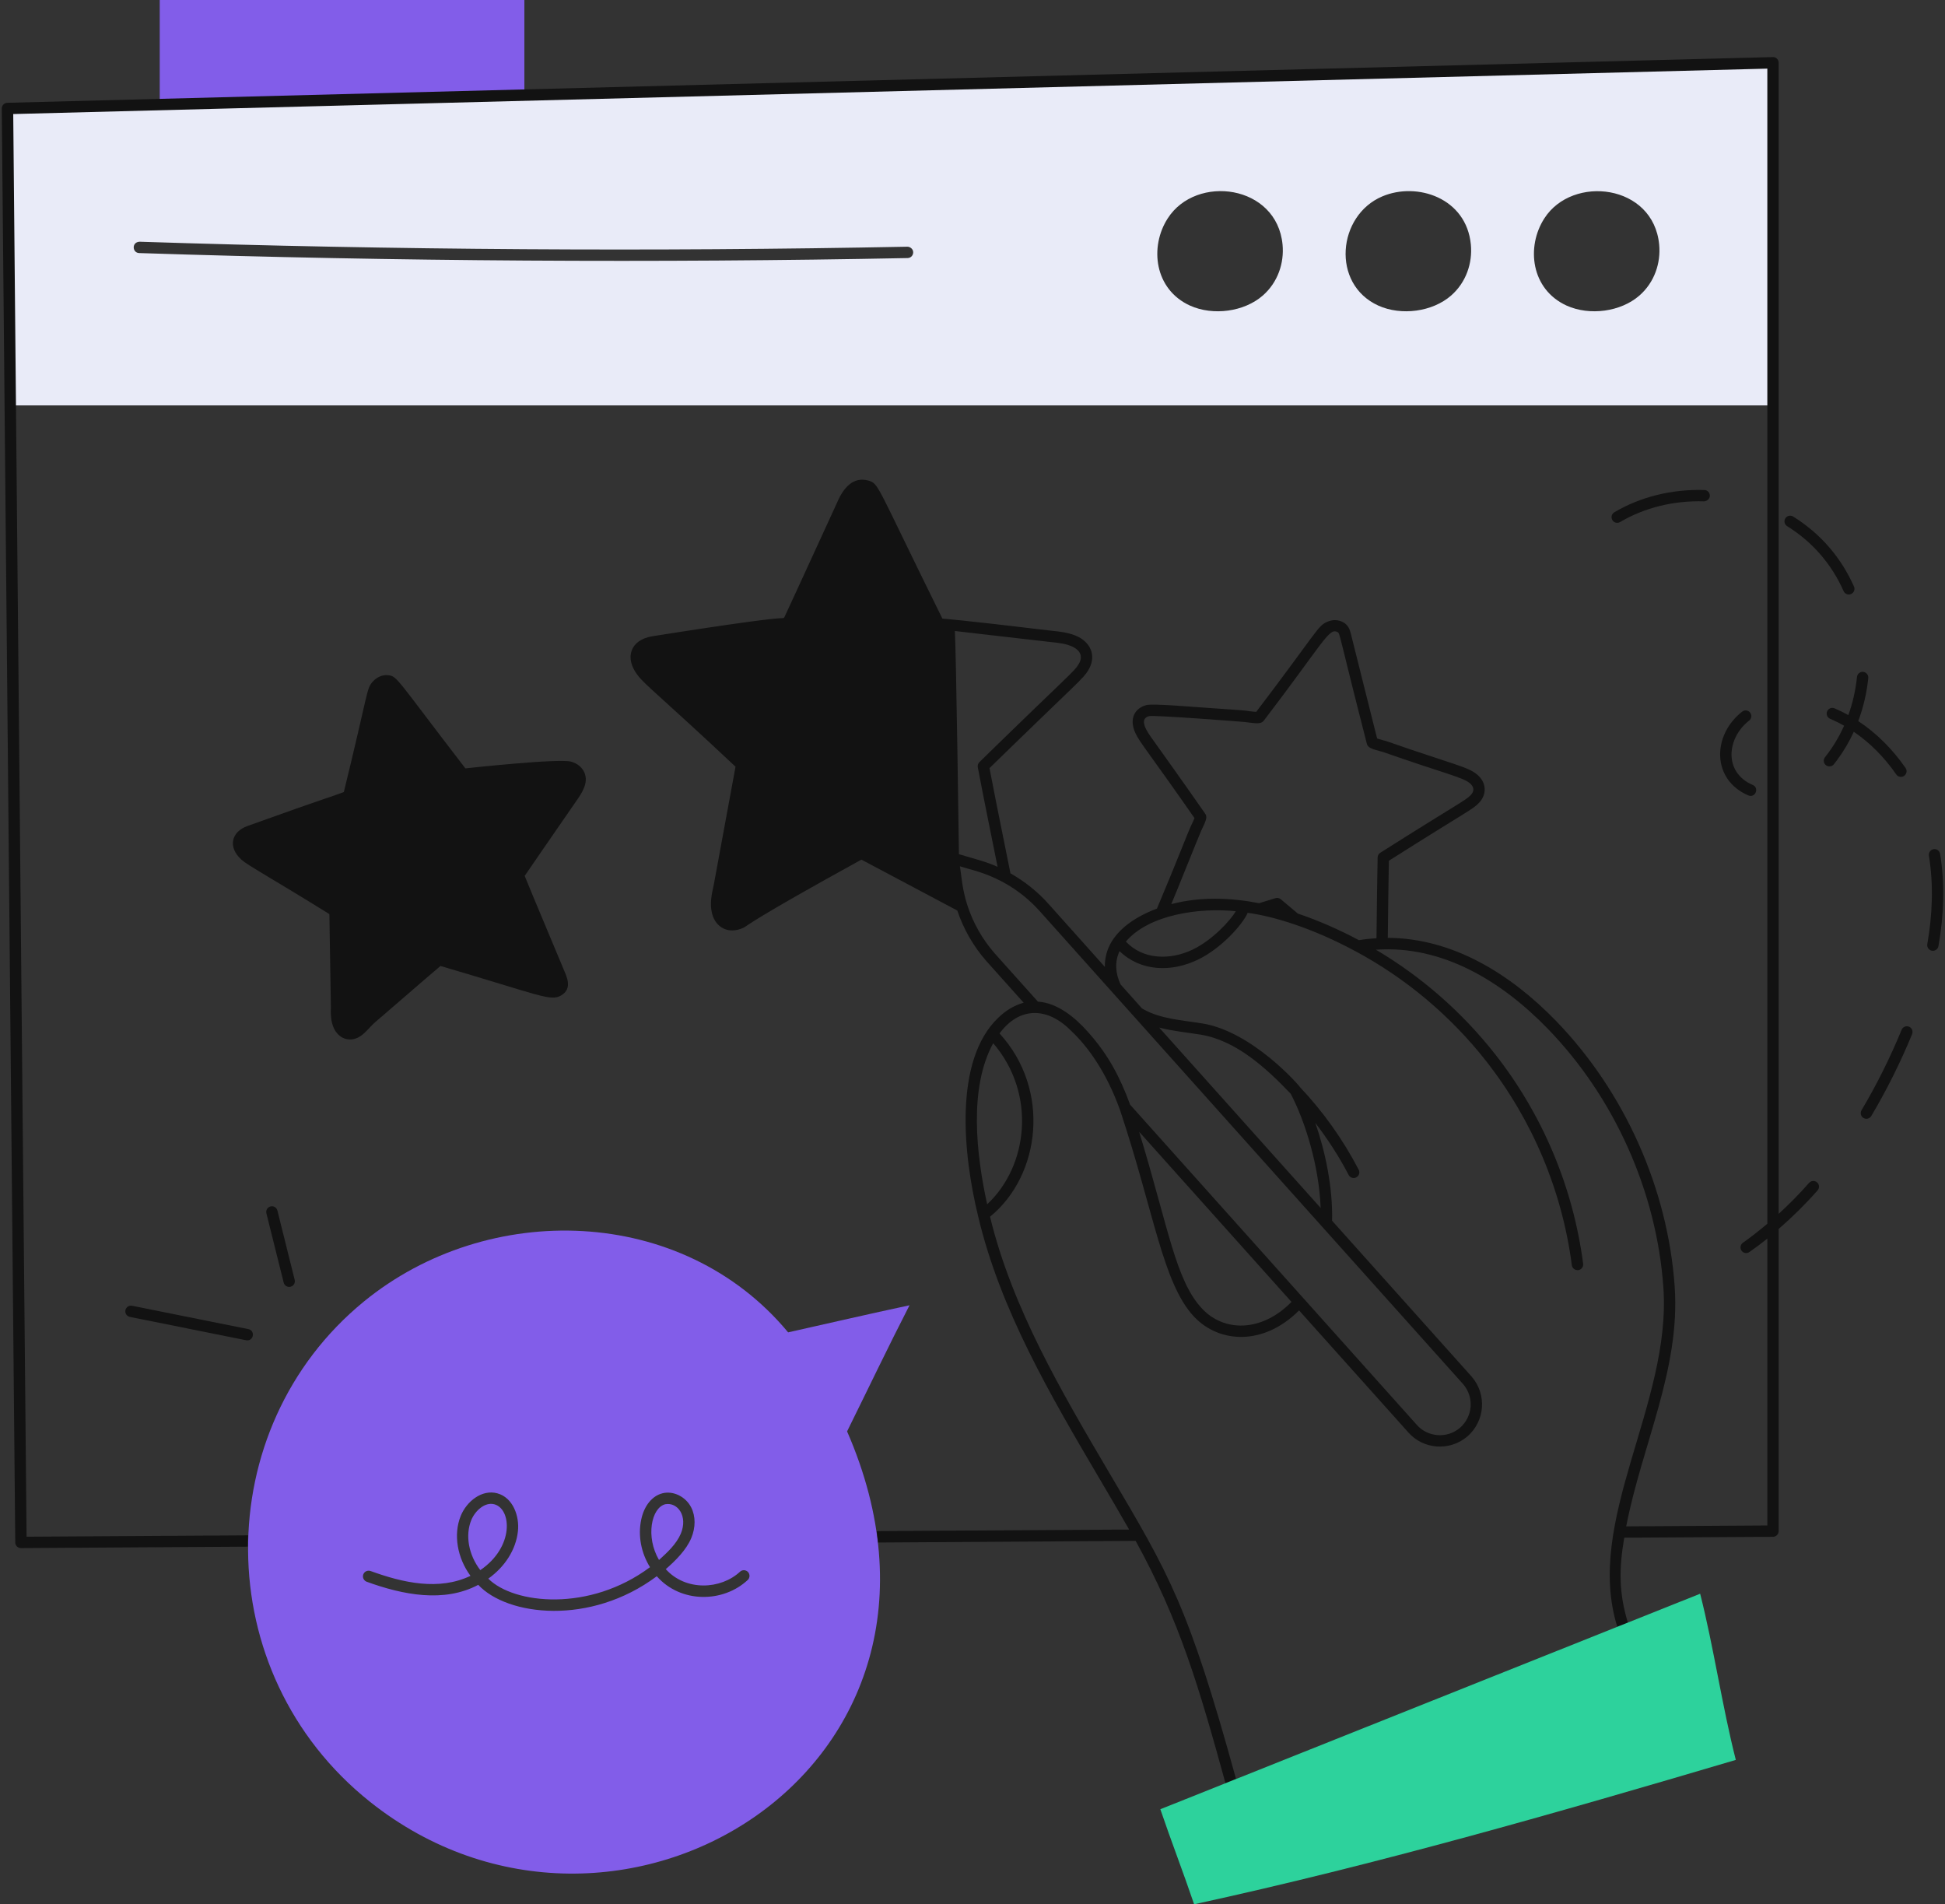
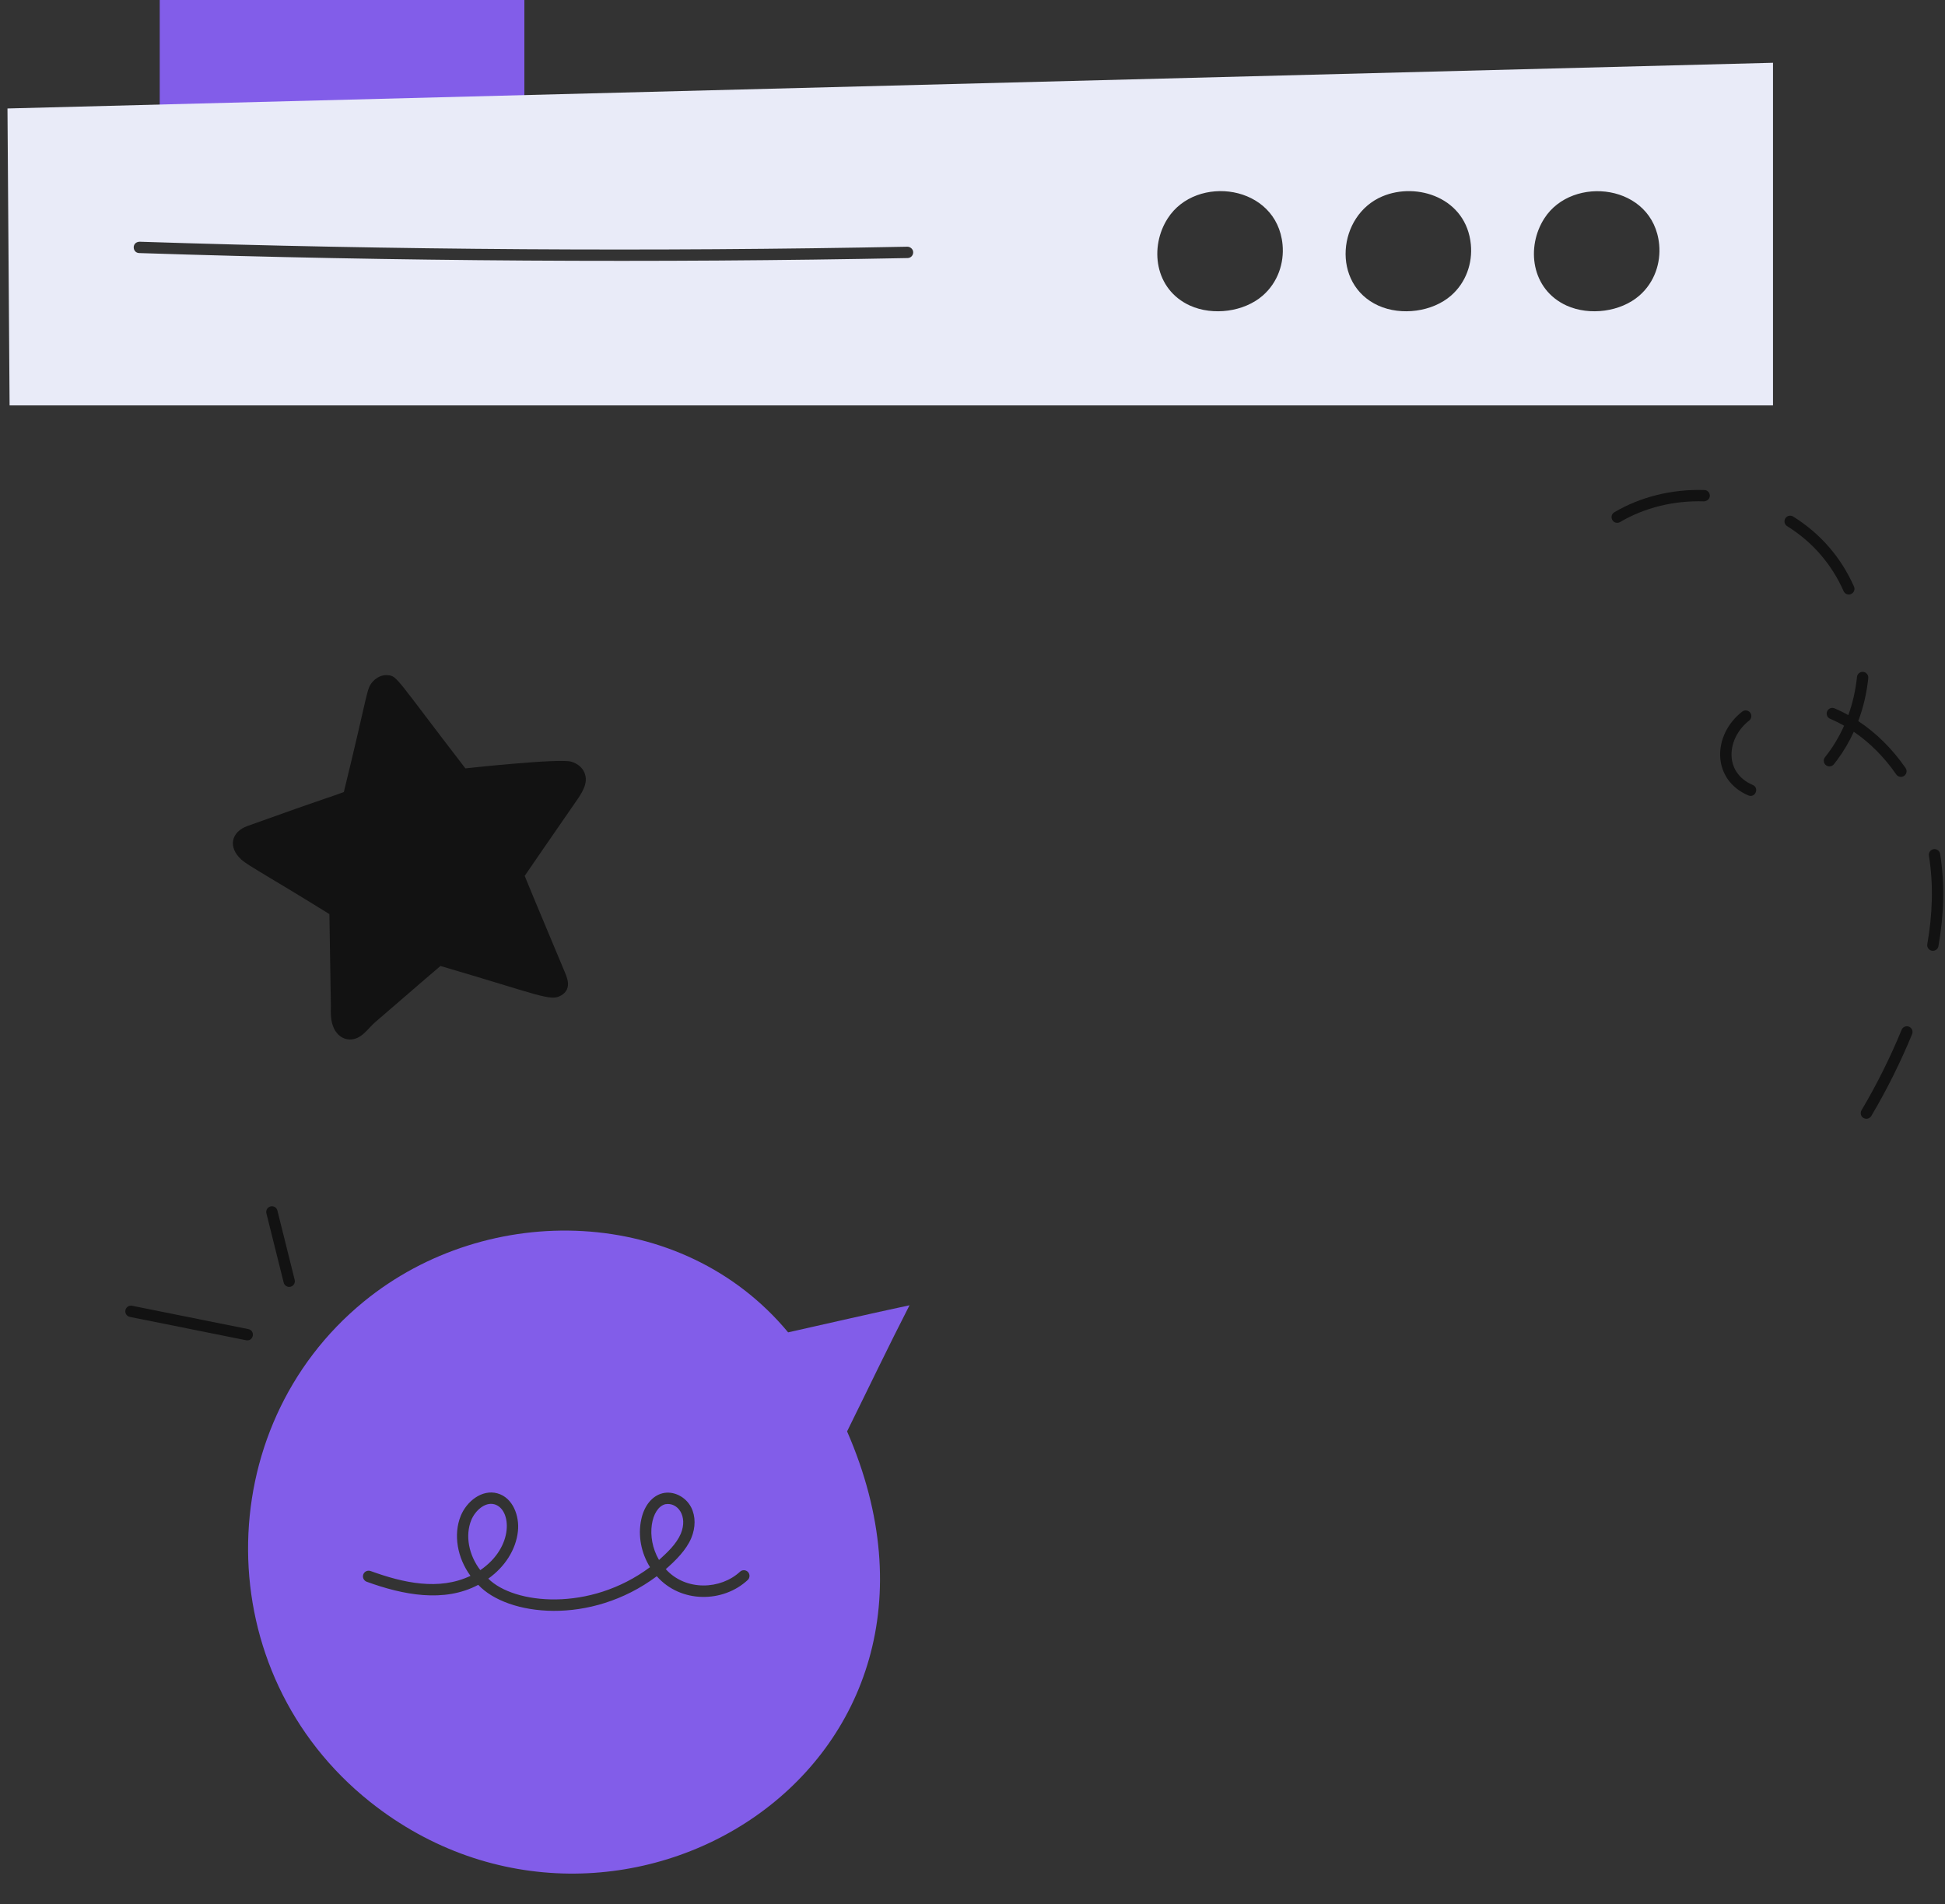
<svg xmlns="http://www.w3.org/2000/svg" width="190" height="186" viewBox="0 0 190 186" fill="none">
  <rect x="0" y="0" width="190" height="186" fill="#333333" stroke="none" />
  <g id="Group">
    <path id="Vector" d="M51.224 0H15.604V16.429H51.224V0Z" fill="#825DE9" />
    <path id="Vector_2" d="M0.73 10.595L0.937 39.596H173.198V6.131L0.73 10.595ZM88.666 25.206C64.269 25.688 38.621 25.538 13.6 24.718C12.915 24.702 12.842 23.649 13.629 23.61C38.518 24.423 63.755 24.585 88.644 24.097C88.918 24.097 89.206 24.334 89.206 24.637C89.213 24.948 88.969 25.199 88.666 25.206L88.666 25.206ZM123.352 28.872C121.535 30.454 118.506 30.867 116.245 29.848C112.773 28.266 112.271 24.12 114.073 21.326C116.858 16.99 124.733 18.035 125.288 23.891C125.458 25.687 124.83 27.586 123.352 28.872ZM141.748 28.872C139.931 30.454 136.901 30.867 134.641 29.848C130.007 27.737 130.656 21.03 135.032 19.183C138.42 17.743 143.252 19.327 143.683 23.891C143.853 25.687 143.225 27.586 141.747 28.872H141.748ZM160.143 28.872C158.326 30.454 155.296 30.867 153.036 29.848C149.564 28.266 149.062 24.12 150.864 21.326C153.611 17.048 161.519 17.978 162.079 23.891C162.249 25.687 161.621 27.586 160.143 28.872Z" fill="#E9EBF8" />
    <path id="Vector_3" d="M46.918 153.361C45.795 151.898 45.419 149.991 46.039 148.469C46.409 147.575 47.355 146.681 48.292 146.931C49.973 147.386 50.255 151.092 46.918 153.362L46.918 153.361Z" fill="#825DE9" />
    <path id="Vector_4" d="M64.376 152.37C63.047 150.1 63.63 147.271 64.989 146.924C66.204 146.703 67.22 148.093 66.504 149.806C66.063 150.835 65.153 151.666 64.376 152.37Z" fill="#825DE9" />
    <path id="Vector_5" d="M82.748 139.811C84.781 135.707 86.784 131.507 88.847 127.492C84.899 128.332 80.929 129.26 76.989 130.137C66.653 117.684 47.657 117.215 35.532 127.138C20.439 139.493 20.289 163.361 36.158 176.002C60.09 195.018 97.115 172.752 82.749 139.811H82.748ZM73.041 154.326C70.646 156.56 66.503 156.619 64.159 153.958C57.672 158.809 49.56 157.845 46.719 154.798C43.381 156.574 39.359 155.783 35.819 154.495C35.532 154.385 35.384 154.068 35.487 153.781C35.591 153.494 35.907 153.346 36.202 153.449C39.406 154.613 42.878 155.383 45.961 153.921C44.672 152.167 44.266 149.891 45.01 148.056C45.585 146.649 47.072 145.448 48.582 145.86C50.107 146.273 50.762 148.085 50.593 149.574C50.394 151.386 49.304 153.052 47.699 154.193C50.196 156.692 57.599 157.478 63.496 153.073C62.642 151.696 62.296 150.008 62.642 148.41C62.929 147.061 63.71 146.103 64.727 145.853C65.772 145.595 66.98 146.177 67.518 147.231C67.96 148.1 67.96 149.198 67.525 150.237C67.031 151.403 65.997 152.43 65.036 153.265C66.998 155.441 70.418 155.258 72.29 153.515C72.511 153.309 72.865 153.324 73.071 153.545C73.277 153.773 73.262 154.12 73.041 154.326V154.326Z" fill="#825DE9" />
    <g id="Group_2">
      <path id="Vector_6" d="M55.8 74.395C54.605 74.049 45.536 75.044 45.462 75.05C38.682 66.254 38.826 66.031 37.887 65.948C37.363 65.897 36.812 66.132 36.423 66.567C35.769 67.298 36.047 67.336 33.588 77.361C32.116 77.922 32.398 77.722 24.172 80.68C22.578 81.253 22.238 82.757 23.589 83.971C24.235 84.551 26.45 85.73 32.176 89.283C32.178 89.359 32.325 98.192 32.323 98.268C32.306 98.966 32.286 99.757 32.635 100.477C32.934 101.091 33.497 101.531 34.18 101.531C35.334 101.531 35.945 100.439 36.64 99.85C38.891 97.926 40.947 96.114 43.03 94.351C52.808 97.217 53.772 97.833 54.81 97.232C55.992 96.549 55.317 95.309 55.046 94.649C53.795 91.629 52.48 88.554 51.255 85.552C52.459 83.787 53.353 82.503 56.225 78.342C56.856 77.444 57.519 76.466 57.087 75.455C56.874 74.955 56.404 74.569 55.799 74.396L55.8 74.395Z" fill="#121212" />
      <path id="Vector_7" d="M12.903 127.54C12.606 127.478 12.312 127.673 12.251 127.973C12.191 128.273 12.385 128.566 12.686 128.626C24.809 131.058 24.056 130.919 24.154 130.919C24.817 130.919 24.916 129.951 24.262 129.821L12.903 127.539V127.54Z" fill="#121212" />
      <path id="Vector_8" d="M27.099 118.241C27.025 117.945 26.726 117.76 26.427 117.838C26.13 117.912 25.95 118.213 26.023 118.51L27.712 125.277C27.786 125.576 28.09 125.756 28.384 125.681C28.681 125.607 28.861 125.306 28.787 125.009L27.099 118.241Z" fill="#121212" />
      <path id="Vector_9" d="M174.58 51.393C177.095 52.961 178.926 55.118 180.097 57.74C180.221 58.018 180.548 58.146 180.828 58.02C181.108 57.895 181.233 57.567 181.109 57.288C179.862 54.495 177.898 52.157 175.166 50.452C174.907 50.291 174.565 50.369 174.402 50.629C174.24 50.889 174.32 51.231 174.58 51.393Z" fill="#121212" />
      <path id="Vector_10" d="M189.522 83.401C189.472 83.1 189.187 82.892 188.886 82.943C188.584 82.992 188.379 83.277 188.428 83.579C188.891 86.427 188.774 89.368 188.27 92.219C188.21 92.559 188.472 92.87 188.816 92.87C189.079 92.87 189.313 92.681 189.36 92.412C189.89 89.419 190.002 86.354 189.522 83.401Z" fill="#121212" />
      <path id="Vector_11" d="M186.485 100.282C186.202 100.166 185.879 100.302 185.762 100.584C184.703 103.169 183.349 105.919 181.845 108.44C181.625 108.81 181.892 109.278 182.32 109.278C182.509 109.278 182.693 109.181 182.797 109.008C184.335 106.426 185.715 103.621 186.787 101.004C186.903 100.721 186.768 100.398 186.485 100.281V100.282Z" fill="#121212" />
      <path id="Vector_12" d="M158.263 50.989C160.646 49.58 163.508 48.881 166.459 48.968C166.748 48.953 167.019 48.736 167.028 48.43C167.037 48.124 166.796 47.869 166.49 47.861C163.335 47.766 160.261 48.52 157.699 50.035C157.217 50.32 157.418 51.066 157.982 51.066C158.078 51.066 158.175 51.042 158.263 50.989V50.989Z" fill="#121212" />
-       <path id="Vector_13" d="M102.558 62.702C103.365 62.782 104.198 62.866 104.853 63.203C105.577 63.589 105.793 64.175 105.371 64.871C104.877 65.67 104.713 65.614 95.675 74.438C95.543 74.568 95.483 74.755 95.517 74.937C96.135 78.21 96.803 81.438 97.45 84.666C96.194 84.112 95.308 83.927 93.676 83.431C93.677 83.356 93.402 63.52 93.276 61.632C94.111 61.726 102.016 62.648 102.557 62.701L102.558 62.702ZM96.431 117.631C95.368 112.749 94.622 106.286 97.022 101.896C101.237 106.787 100.467 113.868 96.431 117.631ZM117.445 127.839C114.838 125.085 114.164 120.008 111.279 110.545L126.161 127.164C123.19 130.183 119.535 130.064 117.445 127.84V127.839ZM142.615 139.465C141.367 140.528 139.474 140.395 138.393 139.163L110.399 107.901C109.407 105.197 108.262 103.029 106.334 100.858C105.032 99.383 103.341 97.972 101.386 97.83L97.165 93.116C95.96 91.742 95.034 90.103 94.484 88.377C93.983 86.798 93.938 85.662 93.772 84.615C94.843 84.963 96.162 85.188 97.948 86.143C99.345 86.895 100.583 87.879 101.633 89.07C103.635 91.306 141.159 133.241 142.917 135.183C144.049 136.483 143.862 138.388 142.614 139.466L142.615 139.465ZM129.01 117.986L113.238 100.369C114.554 100.713 116.07 100.86 117.283 101.057C120.74 101.622 123.674 104.304 126.088 106.837C127.498 109.534 128.85 113.853 129.01 117.986H129.01ZM116.522 92.743C114.291 93.814 111.637 93.737 109.982 91.967C112.255 89.297 117.228 88.64 120.719 89.003C120.19 89.921 118.413 91.836 116.522 92.743H116.522ZM126.754 89.224L126.76 89.214C125.781 88.389 125.471 88.128 125.11 87.829C124.966 87.711 124.773 87.672 124.594 87.727C124.029 87.899 123.552 88.044 123 88.219C120.153 87.666 117.223 87.575 114.419 88.31C114.708 87.664 117.15 81.544 117.359 81.104C117.82 80.145 117.967 79.795 117.728 79.472C116.157 77.2 112.834 72.543 112.668 72.318C112.026 71.45 111.198 70.222 112.248 69.948C112.767 69.827 121.423 70.5 121.573 70.52C122.783 70.684 123.213 70.722 123.461 70.382C129.356 62.663 129.828 61.275 130.67 61.745C130.907 61.873 130.763 61.873 133.521 72.642C133.621 73.039 134.006 73.156 134.946 73.407L135.057 73.436C141.26 75.608 142.842 75.894 143.579 76.499C143.988 76.832 144.055 77.248 143.682 77.646C143.152 78.204 142.632 78.354 134.833 83.294C134.676 83.393 134.58 83.565 134.576 83.751C134.531 85.887 134.508 87.95 134.464 91.639C133.887 91.676 133.314 91.732 132.749 91.83C130.838 90.813 128.831 89.923 126.755 89.224H126.754ZM177.506 115.49C177.27 115.283 176.924 115.313 176.717 115.541C175.767 116.624 174.773 117.627 173.749 118.562V6.128C173.749 5.82 173.498 5.561 173.182 5.576L0.718 10.041C0.416 10.048 0.173 10.298 0.173 10.6L1.491 150.664C1.491 150.966 1.742 151.209 2.044 151.209H2.051L24.198 151.069C24.198 150.701 24.212 150.332 24.234 149.964H24.205L2.596 150.097L1.293 11.139L172.645 6.703V119.528C171.865 120.183 171.069 120.817 170.259 121.384C170.008 121.561 169.949 121.907 170.126 122.158C170.28 122.389 170.617 122.481 170.892 122.29C171.489 121.878 172.071 121.443 172.645 120.979V148.999L158.858 149.087C160.383 141.198 164.163 133.741 163.594 125.664C162.924 116.086 158.696 106.626 152.001 99.715C147.57 95.153 141.954 91.64 135.57 91.603C135.606 88.53 135.633 86.152 135.673 84.073C143.466 79.137 143.841 79.09 144.489 78.407C145.287 77.559 145.203 76.398 144.283 75.644C143.348 74.873 142.065 74.708 135.4 72.38C135.094 72.296 135.276 72.36 134.531 72.137C134.335 71.364 135.102 74.453 131.954 61.873C131.858 61.527 131.725 61.055 131.203 60.775C130.731 60.51 130.135 60.503 129.612 60.753C128.695 61.171 128.691 61.669 122.718 69.528C122.412 69.521 121.785 69.431 121.385 69.381C115.935 69.018 112.707 68.694 111.973 68.873C110.868 69.169 110.255 70.188 110.92 71.621C111.304 72.478 112.394 73.739 116.687 79.91C116.598 80.131 116.428 80.485 116.362 80.624C116.099 81.151 114.948 84.181 113.018 88.744C110.313 89.765 107.888 91.57 107.929 94.439L102.464 88.331C101.389 87.116 100.122 86.106 98.708 85.303C98.223 82.845 97.451 79.153 96.661 75.025C105.624 66.29 105.743 66.375 106.317 65.454V65.447C107.051 64.245 106.703 62.931 105.367 62.22C104.52 61.785 103.533 61.69 102.671 61.601C93.676 60.52 92.086 60.426 92.059 60.422C85.498 47.149 85.886 47.26 84.819 46.939C83.347 46.531 82.396 47.642 81.792 49.046C81.595 49.465 77.269 58.921 76.607 60.319C75.538 60.748 80.626 59.474 63.719 62.147C61.561 62.497 61 64.251 62.261 65.912C62.991 66.898 64.256 67.764 71.85 74.886C71.838 74.96 69.737 86.372 69.721 86.446C69.53 87.301 69.309 88.273 69.559 89.231C69.904 90.582 71.156 91.31 72.645 90.609C73.152 90.338 73.3 89.935 84.149 83.963C84.366 84.076 93.259 88.799 93.517 88.937C94.114 90.727 95.079 92.422 96.337 93.851L99.998 97.941C99.047 98.197 98.193 98.742 97.494 99.429C93.154 103.6 94.084 112.769 95.542 118.762C97.707 127.957 102.649 136.342 107.421 144.454C108.379 146.075 109.351 147.74 110.301 149.398C86.095 149.55 85.718 149.536 85.643 149.56C85.695 149.928 85.739 150.297 85.776 150.665L110.935 150.503C115.239 158.307 117.131 164.805 119.714 174.176C120.052 174.036 120.399 173.904 120.745 173.764C116.07 156.793 114.231 153.799 108.379 143.887C103.703 135.952 98.871 127.744 96.713 118.843C101.653 114.817 102.676 106.434 97.641 100.94C99.568 98.322 102.295 98.336 104.601 100.652C106.308 102.246 108.096 104.775 109.396 108.382C109.396 108.382 109.396 108.389 109.403 108.397C112.742 118.417 113.572 125.301 116.62 128.584C116.643 128.599 116.657 128.621 116.672 128.643H116.679C119.102 131.179 123.407 131.491 126.902 127.995L137.566 139.901C139.013 141.561 141.596 141.787 143.34 140.306C145.046 138.833 145.292 136.228 143.752 134.449L130.127 119.234C130.201 115.992 129.479 112.536 128.493 109.685C129.708 111.269 130.805 112.964 131.748 114.769C131.888 115.034 132.219 115.145 132.491 114.997C132.764 114.857 132.867 114.526 132.727 114.253C131.173 111.269 129.236 108.558 126.983 106.178C126.983 106.104 122.368 100.766 117.467 99.967C115.504 99.645 113.369 99.534 111.678 98.567C111.634 98.544 111.597 98.515 111.553 98.493L109.462 96.15C108.971 95.09 108.865 93.965 109.366 92.901C111.426 94.895 114.419 94.983 117.003 93.741C119.344 92.626 121.436 90.229 121.879 89.158C124.425 89.498 128.238 90.658 132.418 92.916H132.425C137.338 95.561 141.683 99.201 145.16 103.622C149.696 109.398 152.598 116.302 153.548 123.581C153.585 123.861 153.828 124.06 154.101 124.06H154.174C154.476 124.016 154.69 123.743 154.653 123.434C153.673 115.956 150.691 108.867 146.029 102.937C142.803 98.84 138.855 95.392 134.407 92.762C140.893 92.307 146.677 95.823 151.206 100.491C157.724 107.218 161.834 116.42 162.489 125.748C163.292 137.129 154.743 148.525 157.99 158.903C158.336 158.763 158.675 158.623 159.021 158.49C158.122 155.547 158.16 153.155 158.667 150.194L173.205 150.106C173.507 150.098 173.75 149.856 173.75 149.546V120.038C175.069 118.896 176.343 117.643 177.551 116.273C177.756 116.044 177.735 115.691 177.506 115.492L177.506 115.49Z" fill="#121212" />
      <path id="Vector_14" d="M185.237 75.642C185.413 75.896 185.76 75.955 186.008 75.782C186.26 75.607 186.322 75.261 186.147 75.01C184.848 73.137 183.277 71.587 181.525 70.432C182.021 69.107 182.352 67.697 182.505 66.235C182.537 65.931 182.315 65.658 182.011 65.627C181.714 65.592 181.434 65.815 181.403 66.12C181.267 67.415 180.983 68.666 180.559 69.847C180.119 69.602 179.67 69.382 179.213 69.186C178.93 69.065 178.606 69.197 178.486 69.479C178.366 69.76 178.497 70.086 178.779 70.206C179.243 70.404 179.699 70.631 180.143 70.884C179.625 72.045 178.981 73.082 178.279 73.956C178.088 74.195 178.126 74.543 178.365 74.735C178.604 74.927 178.952 74.889 179.143 74.65C179.252 74.515 179.358 74.377 179.46 74.239C180.096 73.385 180.641 72.459 181.091 71.475C182.655 72.539 184.062 73.95 185.238 75.642L185.237 75.642Z" fill="#121212" />
      <path id="Vector_15" d="M170.869 70.38C171.11 70.192 171.153 69.843 170.964 69.602C170.776 69.36 170.427 69.318 170.187 69.507C167.239 71.808 167.206 76.164 170.786 77.69C171.468 77.981 171.887 76.954 171.221 76.67C168.368 75.455 168.658 72.108 170.869 70.38V70.38Z" fill="#121212" />
    </g>
-     <path id="Vector_16" d="M169.566 171.898C152.082 177.07 134.465 182.125 116.649 186C115.574 182.832 114.425 179.877 113.349 176.716C139.837 166.134 158.954 158.519 166.082 155.666C167.408 160.89 168.233 166.674 169.566 171.898Z" fill="#2DD29C" />
  </g>
</svg>